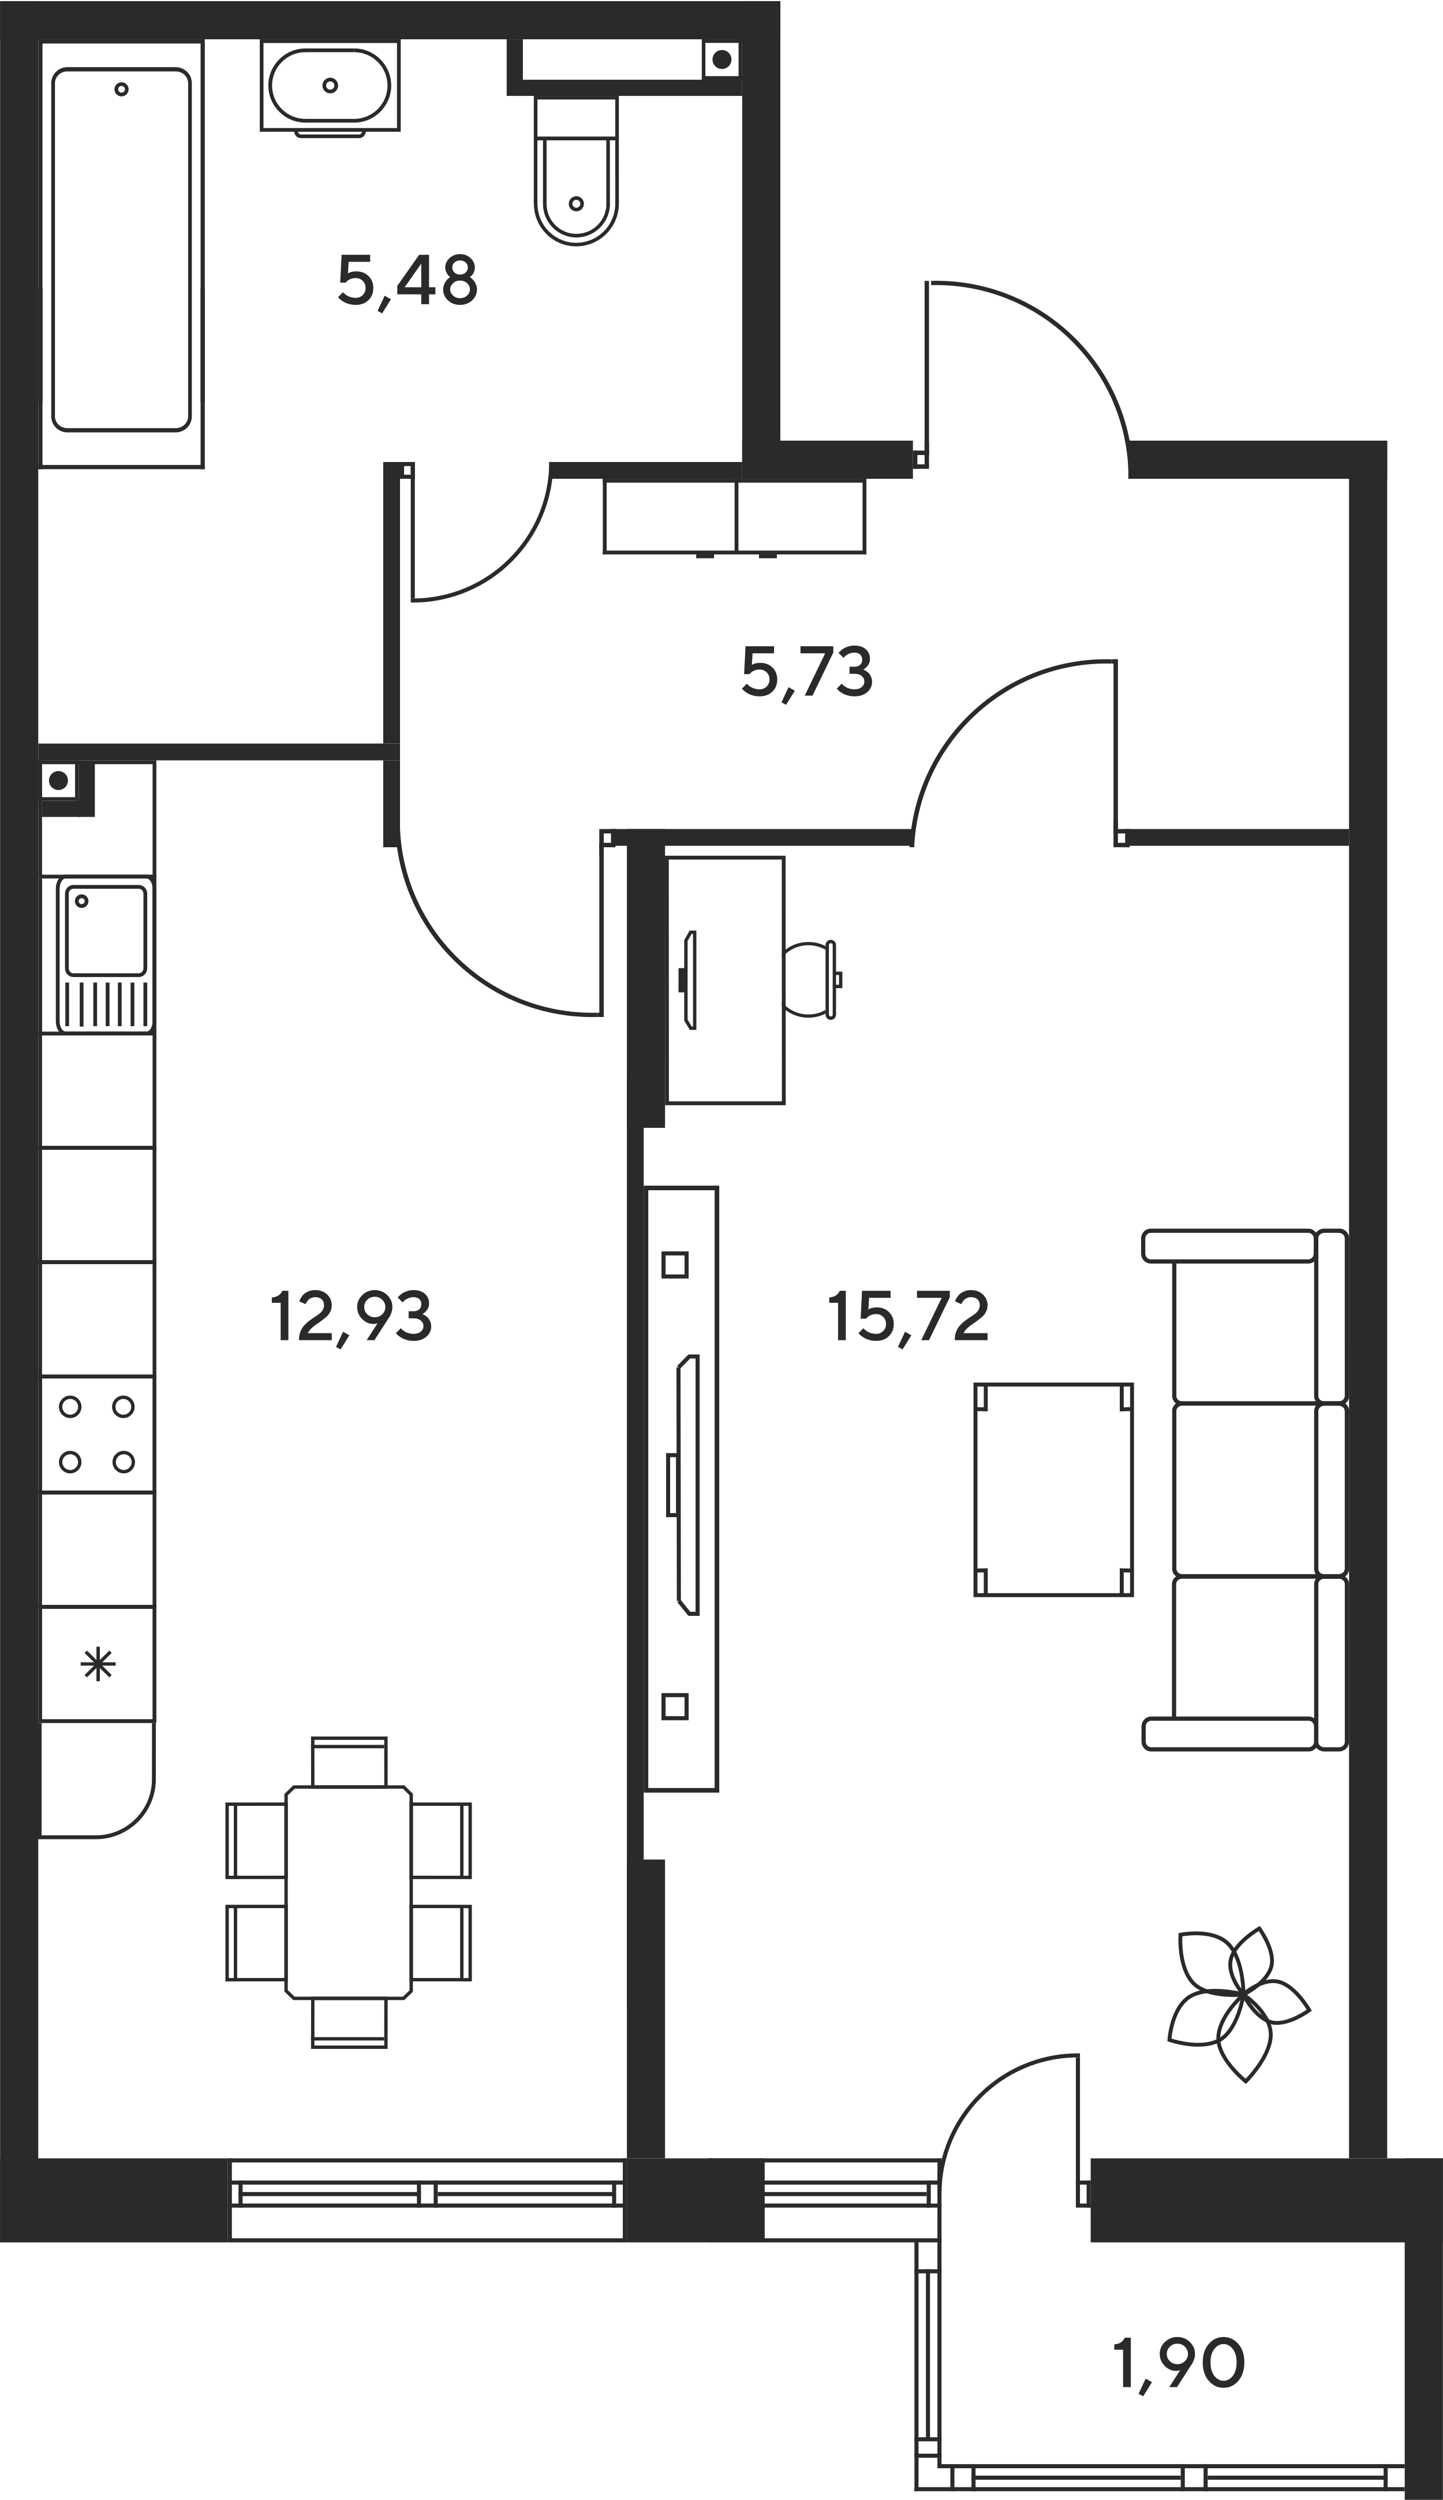
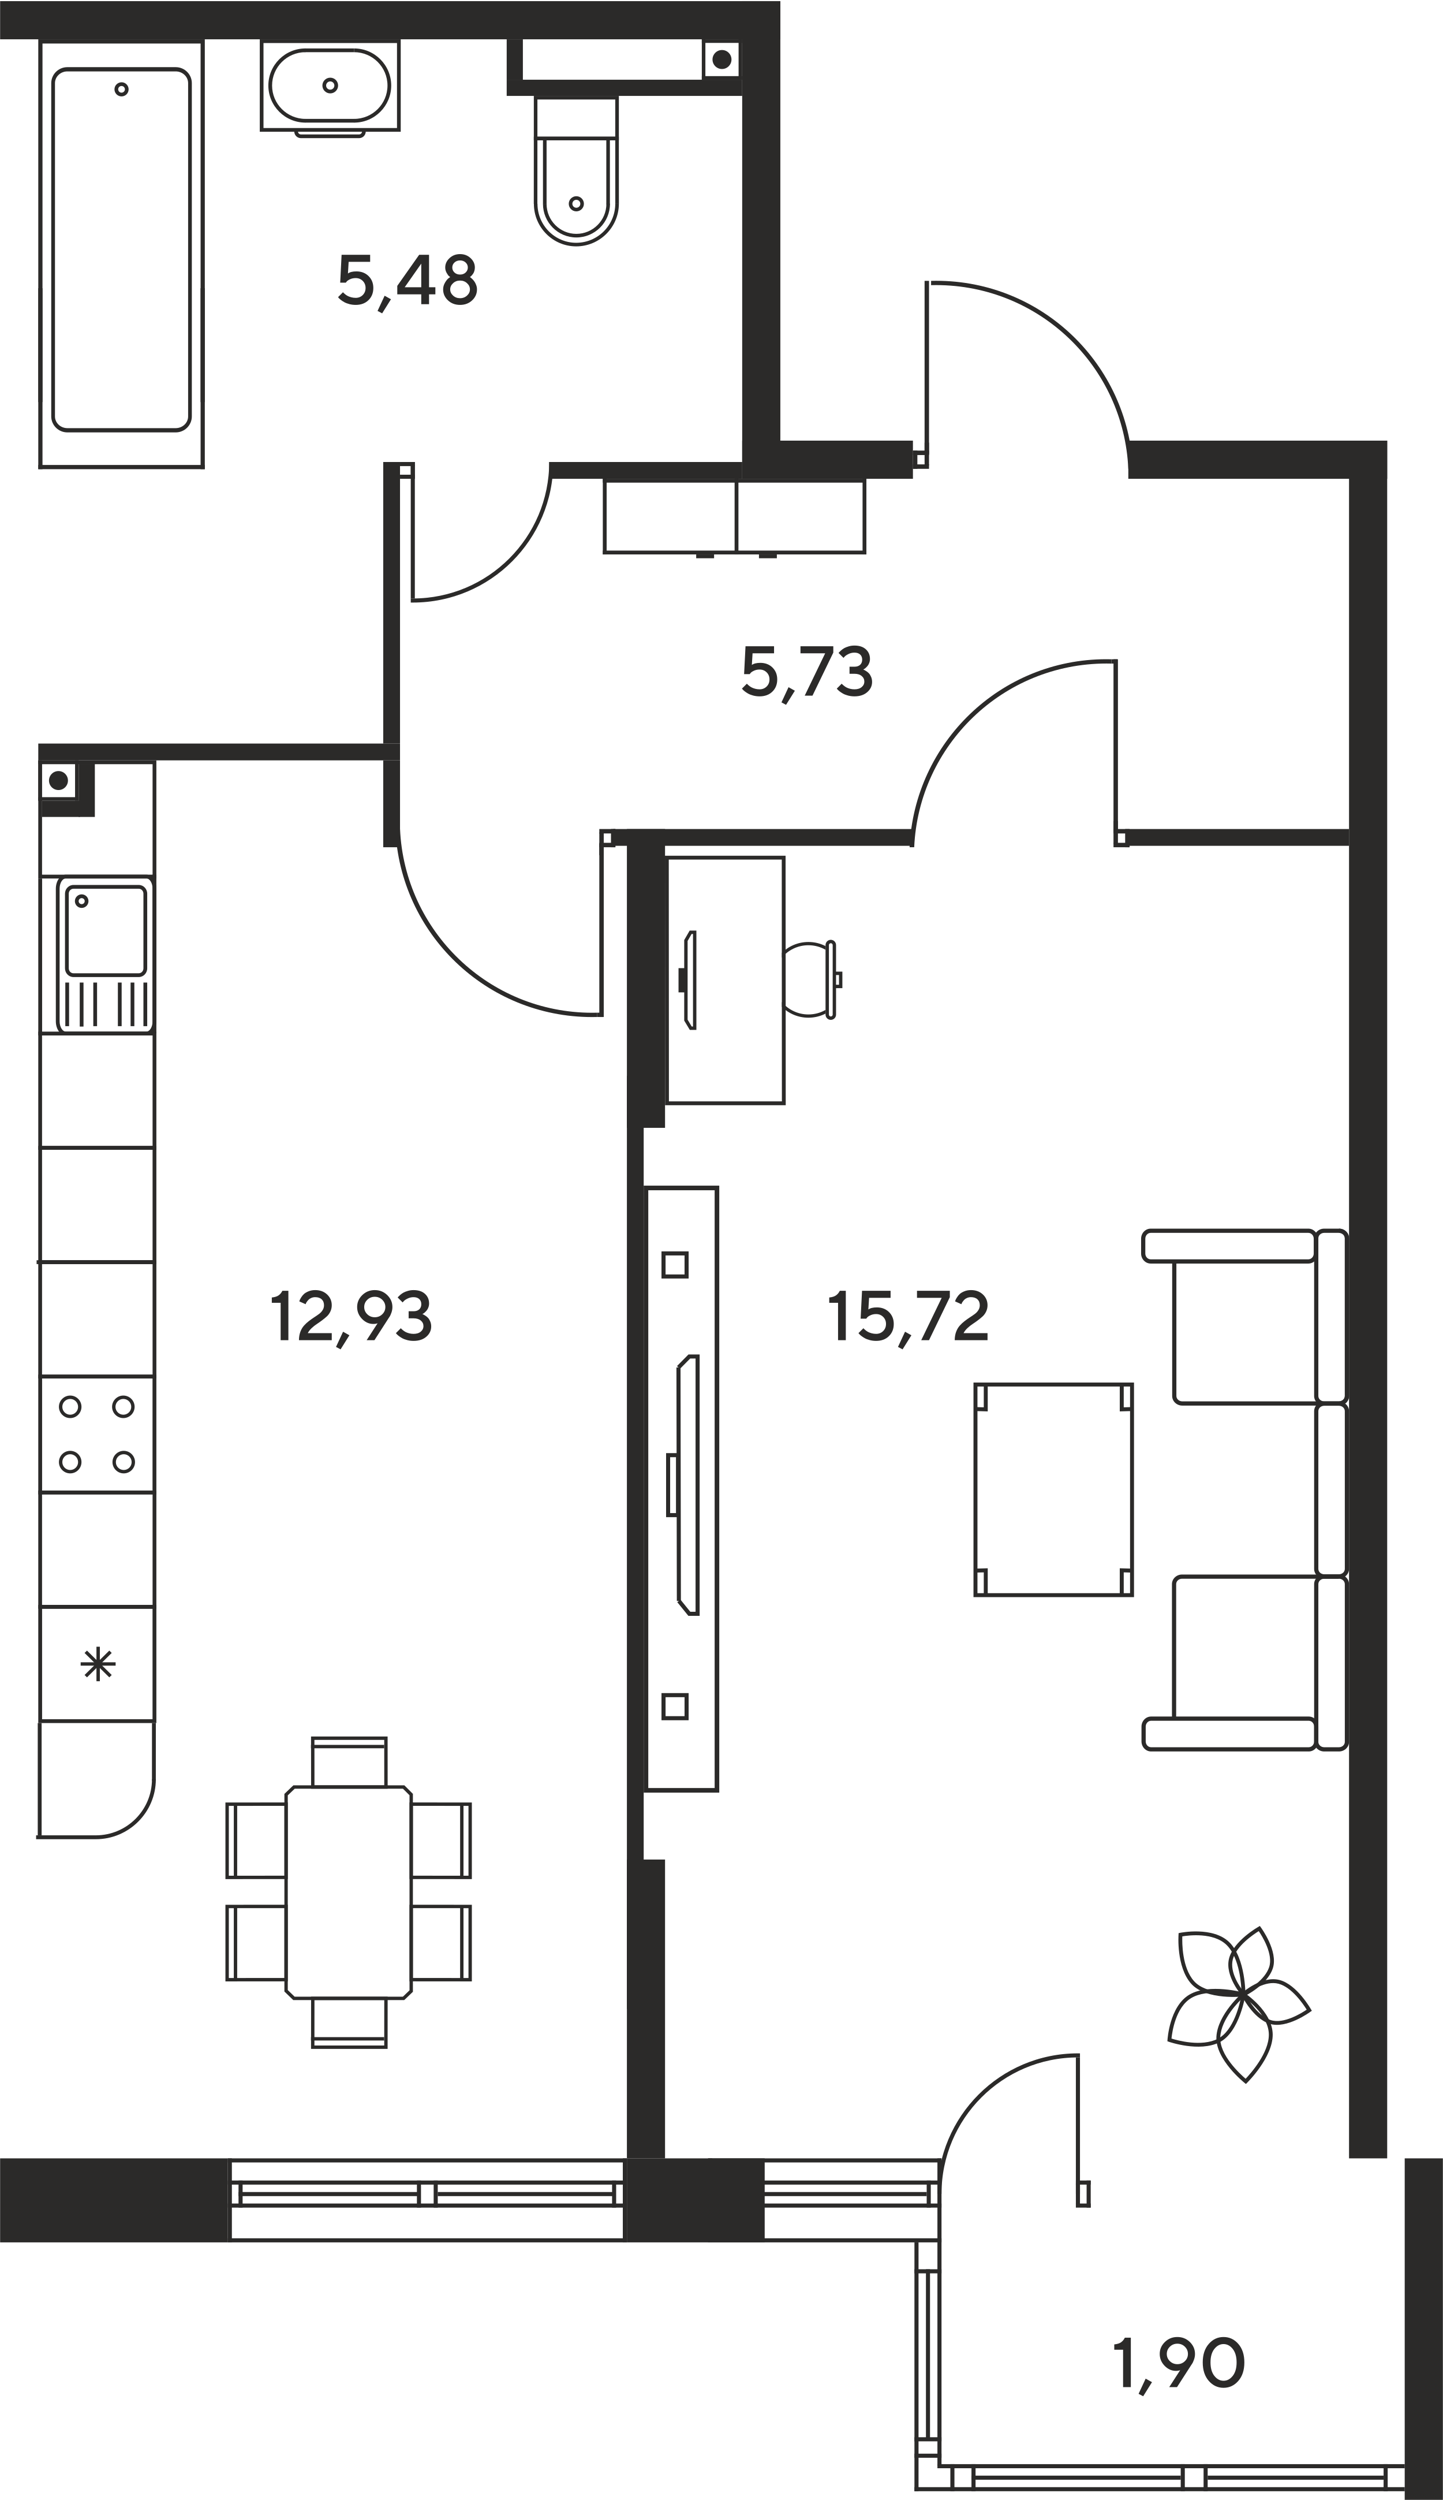
<svg xmlns="http://www.w3.org/2000/svg" xml:space="preserve" width="1080px" height="1870px" version="1.1" style="shape-rendering:geometricPrecision; text-rendering:geometricPrecision; image-rendering:optimizeQuality; fill-rule:evenodd; clip-rule:evenodd" viewBox="0 0 1080 1870.31">
  <defs>
    <style type="text/css">
   
    .fil0 {fill:#2B2A29}
    .fil3 {fill:#2B2A29}
    .fil2 {fill:#2B2A29;fill-rule:nonzero}
    .fil1 {fill:#2B2A29;fill-rule:nonzero}
   
  </style>
  </defs>
  <g id="Слой_x0020_1">
-     <polygon class="fil0" points="1080,1677.69 1080,1614.83 816.37,1614.83 816.37,1677.69 " />
    <polygon class="fil0" points="469.19,1677.69 469.19,1614.83 572.33,1614.83 572.33,1677.69 " />
    <polygon class="fil0" points="170.43,1677.69 170.43,1614.83 0,1614.83 0,1677.69 " />
    <polygon class="fil0" points="469.19,1677.69 469.19,1674.63 170.43,1674.63 170.43,1677.69 " />
    <polygon class="fil0" points="469.19,1617.89 469.19,1614.83 170.43,1614.83 170.43,1617.89 " />
    <polygon class="fil0" points="469.19,1651.68 469.19,1648.62 170.43,1648.62 170.43,1651.68 " />
    <polygon class="fil0" points="469.19,1634.47 469.19,1631.41 170.43,1631.41 170.43,1634.47 " />
    <polygon class="fil0" points="178.46,1651.68 181.52,1651.68 181.52,1631.41 178.46,1631.41 " />
    <polygon class="fil0" points="466.12,1677.69 469.18,1677.69 469.18,1614.83 466.12,1614.83 " />
    <polygon class="fil0" points="458.09,1651.68 461.14,1651.68 461.14,1631.41 458.09,1631.41 " />
    <polygon class="fil0" points="170.43,1677.69 173.49,1677.69 173.49,1614.83 170.43,1614.83 " />
    <polygon class="fil0" points="313.53,1643.08 313.53,1640.02 178.46,1640.02 178.46,1643.08 " />
    <polygon class="fil0" points="324.54,1651.68 327.6,1651.68 327.6,1631.41 324.54,1631.41 " />
    <polygon class="fil0" points="312,1651.68 315.05,1651.68 315.05,1631.41 312,1631.41 " />
    <polygon class="fil0" points="459.62,1643.08 459.62,1640.02 327.59,1640.02 327.59,1643.08 " />
    <polygon class="fil0" points="704.69,1677.69 704.69,1674.63 529.97,1674.63 529.97,1677.69 " />
    <polygon class="fil0" points="704.69,1617.89 704.69,1614.83 529.97,1614.83 529.97,1617.89 " />
    <polygon class="fil0" points="704.69,1651.68 704.69,1648.62 529.97,1648.62 529.97,1651.68 " />
    <polygon class="fil0" points="704.69,1634.47 704.69,1631.41 529.97,1631.41 529.97,1634.47 " />
    <polygon class="fil0" points="538.01,1651.68 541.07,1651.68 541.07,1631.41 538.01,1631.41 " />
    <polygon class="fil0" points="701.63,1677.69 704.69,1677.69 704.69,1614.83 701.63,1614.83 " />
    <polygon class="fil0" points="693.6,1651.68 696.66,1651.68 696.66,1631.41 693.6,1631.41 " />
    <polygon class="fil0" points="529.97,1677.69 533.03,1677.69 533.03,1614.83 529.97,1614.83 " />
    <polygon class="fil0" points="693.6,1643.08 693.6,1640.02 538.01,1640.02 538.01,1643.08 " />
    <polygon class="fil0" points="805.27,1651.68 805.27,1648.62 816.37,1648.62 816.37,1651.68 " />
    <polygon class="fil0" points="805.27,1634.47 805.27,1631.41 816.37,1631.41 816.37,1634.47 " />
    <polygon class="fil0" points="816.37,1651.68 813.31,1651.68 813.31,1631.41 816.37,1631.41 " />
    <polygon class="fil0" points="808.34,1649.23 805.27,1649.23 805.27,1633.62 808.34,1633.62 " />
    <polygon class="fil0" points="805.27,1539.33 808.34,1539.33 808.34,1641.43 805.27,1641.43 " />
    <path class="fil0" d="M808.34 1536.28l-1.53 -0.01c-58.08,0 -105.17,47.08 -105.17,105.16l3.05 0c0,-56.4 45.72,-102.12 102.12,-102.12l1.53 0.02 0 -3.05z" />
    <polygon class="fil0" points="1051.43,1871.15 1080,1871.15 1080,1614.83 1051.43,1614.83 " />
    <polygon class="fil0" points="584.05,358.23 555.49,358.23 555.49,0.85 584.05,0.85 " />
    <polygon class="fil0" points="555.49,358.23 555.49,329.67 683.3,329.67 683.3,358.23 " />
    <polygon class="fil0" points="844.53,358.23 844.53,329.67 1038.31,329.67 1038.31,358.23 " />
-     <polygon class="fil0" points="0,1677.69 28.56,1677.69 28.56,0.85 0,0.85 " />
    <polygon class="fil0" points="584.05,29.41 584.05,0.85 0,0.85 0,29.41 " />
    <polygon class="fil0" points="1009.75,1614.83 1038.31,1614.83 1038.31,329.67 1009.75,329.67 " />
    <polygon class="fil0" points="469.19,1614.83 497.74,1614.83 497.74,1391.26 469.19,1391.26 " />
    <polygon class="fil0" points="469.19,843.82 497.74,843.82 497.74,620.26 469.19,620.26 " />
    <polygon class="fil0" points="555.49,358.23 555.49,345.66 411.01,345.66 411.01,358.23 " />
    <polygon class="fil0" points="299.35,633.89 286.79,633.89 286.79,568.88 299.35,568.88 " />
    <polygon class="fil0" points="299.35,345.66 286.79,345.66 286.79,556.31 299.35,556.31 " />
    <polygon class="fil0" points="28.56,568.88 28.56,556.31 299.35,556.31 299.35,568.88 " />
    <polygon class="fil0" points="701.63,1843.61 701.63,1846.67 1051.44,1846.67 1051.44,1843.61 " />
    <polygon class="fil0" points="684.43,1860.82 684.43,1863.87 1051.44,1863.87 1051.44,1860.82 " />
    <polygon class="fil0" points="727.12,1852.21 727.12,1855.27 883.75,1855.27 883.75,1852.21 " />
    <polygon class="fil0" points="886.82,1843.61 883.76,1843.61 883.76,1863.87 886.82,1863.87 " />
    <polygon class="fil0" points="903.93,1843.61 900.87,1843.61 900.87,1863.87 903.93,1863.87 " />
    <polygon class="fil0" points="903.93,1852.21 903.93,1855.27 1035.62,1855.27 1035.62,1852.21 " />
    <polygon class="fil0" points="730.18,1843.61 727.12,1843.61 727.12,1863.87 730.18,1863.87 " />
    <polygon class="fil0" points="714.37,1843.61 711.31,1843.61 711.31,1863.87 714.37,1863.87 " />
    <polygon class="fil0" points="704.69,1838.84 704.69,1835.78 684.43,1835.78 684.43,1838.84 " />
    <polygon class="fil0" points="684.43,1863.87 687.49,1863.87 687.49,1677.69 684.43,1677.69 " />
    <polygon class="fil0" points="701.63,1844.94 704.69,1844.94 704.69,1677.69 701.63,1677.69 " />
    <polygon class="fil0" points="693.04,1825.74 696.09,1825.74 696.09,1697.8 693.04,1697.8 " />
    <polygon class="fil0" points="704.69,1826.54 704.69,1823.48 684.43,1823.48 684.43,1826.54 " />
    <polygon class="fil0" points="704.69,1700.86 704.69,1697.8 684.43,1697.8 684.43,1700.86 " />
    <polygon class="fil0" points="1038.68,1843.61 1035.62,1843.61 1035.62,1863.87 1038.68,1863.87 " />
    <polygon class="fil0" points="695.34,350.76 695.34,347.44 683.3,347.44 683.3,350.76 " />
    <polygon class="fil0" points="695.34,340.45 695.34,337.13 683.3,337.13 683.3,340.45 " />
    <polygon class="fil0" points="683.3,350.76 686.62,350.76 686.62,337.13 683.3,337.13 " />
    <polygon class="fil0" points="692.02,348.11 695.34,348.11 695.34,331.18 692.02,331.18 " />
    <polygon class="fil0" points="695.34,210.13 692.02,210.13 692.02,339.64 695.34,339.64 " />
    <path class="fil0" d="M700.72 210.08c79.16,0 143.74,62.39 147.27,140.68l-3.47 0c-3.44,-76.5 -66.54,-137.46 -143.89,-137.46 -1.25,0 -2.5,0.02 -3.74,0.05l0 -3.22c1.26,-0.04 2.55,-0.05 3.83,-0.05z" />
    <polygon class="fil0" points="310.45,345.66 310.45,348.73 299.35,348.73 299.35,345.66 " />
    <polygon class="fil0" points="310.45,355.17 310.45,358.23 299.35,358.23 299.35,355.17 " />
-     <polygon class="fil0" points="299.35,345.66 302.41,345.66 302.41,358.23 299.35,358.23 " />
    <polygon class="fil0" points="307.39,348.11 310.45,348.11 310.45,358.23 307.39,358.23 " />
    <polygon class="fil0" points="310.44,447.75 307.39,447.75 307.39,345.66 310.44,345.66 " />
    <path class="fil0" d="M307.39 450.81l1.53 0.01c58.08,0 105.16,-47.08 105.16,-105.16l-3.05 0c0,56.4 -45.72,102.11 -102.11,102.11l-1.53 -0.02 0 3.06z" />
    <path class="fil0" d="M131.44 53.42c5.12,0 9.29,3.94 9.29,8.78l0 249.35c0,4.84 -4.17,8.78 -9.29,8.78l-81.1 0c-5.12,0 -9.28,-3.94 -9.28,-8.78l0 -249.35c0,-4.84 4.16,-8.78 9.28,-8.78l81.1 0zm-81.1 270.09l81.1 0c6.66,0 12.07,-5.37 12.07,-11.96l0 -249.35c0,-6.59 -5.41,-11.96 -12.07,-11.96l-81.1 0c-6.65,0 -12.07,5.37 -12.07,11.96l0 249.35c0,6.59 5.42,11.96 12.07,11.96z" />
    <path class="fil0" d="M90.89 64.32c0.22,0 0.43,0.03 0.63,0.08 0.64,0.17 1.2,0.58 1.53,1.15 0.34,0.58 0.44,1.26 0.27,1.91 -0.34,1.31 -1.75,2.14 -3.06,1.8 -0.65,-0.17 -1.19,-0.58 -1.53,-1.16 -0.34,-0.58 -0.43,-1.25 -0.27,-1.9 0.29,-1.11 1.29,-1.88 2.43,-1.88zm0 7.8c0,0 0,0 0,0 2.42,0 4.52,-1.63 5.12,-3.97 0.36,-1.37 0.16,-2.79 -0.56,-4 -0.73,-1.22 -1.87,-2.09 -3.23,-2.44 -2.82,-0.71 -5.74,1.04 -6.45,3.8 -0.35,1.37 -0.16,2.8 0.57,4.01 0.71,1.21 1.86,2.08 3.23,2.43 0.43,0.11 0.88,0.17 1.32,0.17z" />
    <polygon class="fil0" points="31.72,297.67 31.72,291.02 31.72,32.57 150.07,32.57 150.07,291.02 150.07,297.67 150.07,300.83 153.22,300.83 153.22,29.41 28.56,29.41 28.56,300.83 31.72,300.83 " />
    <polygon class="fil0" points="28.56,215.65 31.72,215.65 31.72,351.03 28.56,351.03 " />
    <polygon class="fil0" points="150.07,215.65 153.22,215.65 153.22,351.03 150.07,351.03 " />
    <polygon class="fil0" points="28.56,351.03 28.56,347.88 153.22,347.88 153.22,351.03 " />
    <path class="fil0" d="M247.12 60.91c-1.7,0 -3.09,1.38 -3.09,3.08 0,1.71 1.39,3.09 3.09,3.09 1.7,0 3.09,-1.38 3.09,-3.09 0,-1.7 -1.39,-3.08 -3.09,-3.08zm0 8.96c-3.24,0 -5.87,-2.63 -5.87,-5.88 0,-3.24 2.63,-5.87 5.87,-5.87 3.24,0 5.88,2.63 5.88,5.87 0,3.24 -2.64,5.88 -5.88,5.88z" />
    <path class="fil0" d="M197.15 95.79l99.94 0 0 -63.59 -99.94 0 0 63.59zm102.73 2.79l-105.51 0 0 -69.17 105.51 0 0 69.17z" />
    <path class="fil0" d="M268.7 103.36l-43.52 0c-2.75,0 -4.99,-2.23 -4.99,-4.98l2.79 -0.01c0,1.22 0.98,2.21 2.2,2.21l43.52 0c1.22,0 2.21,-0.99 2.21,-2.2l2.79 -0.01c0,2.76 -2.24,4.99 -5,4.99z" />
    <path class="fil0" d="M228.54 91.74c-15.3,0 -27.75,-12.45 -27.75,-27.75 0,-15.29 12.45,-27.74 27.75,-27.74l0 2.79c-13.76,0 -24.96,11.19 -24.96,24.95 0,13.77 11.2,24.96 24.96,24.96l0 2.79z" />
    <path class="fil0" d="M265.03 91.74l0 -2.79c13.75,0 24.94,-11.19 24.94,-24.96 0,-13.76 -11.19,-24.95 -24.94,-24.95l0 -2.79c15.29,0 27.73,12.45 27.73,27.74 0,15.3 -12.44,27.75 -27.73,27.75z" />
    <polygon class="fil0" points="265.03,39.04 227.97,39.04 227.97,36.25 265.03,36.25 " />
    <polygon class="fil0" points="265.31,91.73 228.3,91.73 228.3,88.95 265.31,88.95 " />
    <path class="fil0" d="M114.09 1031.33l0 83.9 -82.66 0 0 -83.9 82.66 0zm2.87 86.77l0 -89.63 -88.4 0 0 89.63 88.4 0z" />
    <path class="fil0" d="M46.56 1052.55c0,-3.26 2.65,-5.9 5.9,-5.9 3.25,0 5.9,2.64 5.9,5.9 0,3.26 -2.65,5.9 -5.9,5.9 -3.25,0 -5.9,-2.64 -5.9,-5.9zm14.34 0c0,-4.65 -3.79,-8.43 -8.44,-8.43 -4.65,0 -8.44,3.78 -8.44,8.43 0,4.65 3.8,8.43 8.44,8.43 4.65,0 8.44,-3.78 8.44,-8.43z" />
    <path class="fil0" d="M86.35 1052.55c0,-3.26 2.65,-5.9 5.9,-5.9 3.25,0 5.9,2.64 5.9,5.9 0,3.26 -2.65,5.9 -5.9,5.9 -3.25,0 -5.9,-2.64 -5.9,-5.9zm14.33 0c0,-4.65 -3.78,-8.43 -8.43,-8.43 -4.65,0 -8.44,3.78 -8.44,8.43 0,4.65 3.79,8.43 8.44,8.43 4.65,0 8.43,-3.78 8.43,-8.43z" />
    <path class="fil0" d="M46.56 1093.91c0,-3.25 2.65,-5.9 5.9,-5.9 3.25,0 5.9,2.65 5.9,5.9 0,3.26 -2.65,5.91 -5.9,5.91 -3.25,0 -5.9,-2.65 -5.9,-5.91zm14.34 0c0,-4.65 -3.79,-8.43 -8.44,-8.43 -4.65,0 -8.44,3.78 -8.44,8.43 0,4.65 3.8,8.44 8.44,8.44 4.65,0 8.44,-3.79 8.44,-8.44z" />
    <path class="fil0" d="M86.64 1093.92c0,-3.26 2.65,-5.91 5.91,-5.91 3.25,0 5.9,2.65 5.9,5.91 0,3.25 -2.65,5.9 -5.9,5.9 -3.26,0 -5.91,-2.65 -5.91,-5.9zm14.34 0c0,-4.65 -3.79,-8.44 -8.43,-8.44 -4.66,0 -8.44,3.79 -8.44,8.44 0,4.65 3.78,8.43 8.44,8.43 4.64,0 8.44,-3.78 8.43,-8.43z" />
    <path class="fil0" d="M107.28 724.45c0,2.06 -1.56,3.73 -3.46,3.73l-48.97 0c-1.91,0 -3.47,-1.67 -3.47,-3.73l0 -55.79c0,-2.05 1.55,-3.72 3.47,-3.72l48.97 0c1.91,0 3.46,1.67 3.46,3.72l0 55.79zm-58.72 -55.79l0 55.79c0,3.61 2.82,6.55 6.29,6.55l48.97 0c3.47,0 6.29,-2.94 6.29,-6.55l0 -55.79c0,-3.61 -2.82,-6.55 -6.29,-6.55l-48.97 0c-3.47,0 -6.29,2.94 -6.29,6.55z" />
    <path class="fil0" d="M63.31 674.21c0,1.24 -1.01,2.26 -2.26,2.26 -1.24,0 -2.26,-1.02 -2.26,-2.26 0,-1.25 1.02,-2.26 2.26,-2.26 1.25,0 2.26,1.01 2.26,2.26zm-7.34 0c0,2.8 2.28,5.08 5.08,5.08 2.8,0 5.09,-2.28 5.09,-5.08 0,-2.8 -2.29,-5.08 -5.09,-5.08 -2.8,0 -5.08,2.28 -5.08,5.08z" />
    <path class="fil0" d="M114.13 764.09c0,4.18 -2.1,7.71 -4.6,7.71l-60.39 0c-2.5,0 -4.61,-3.53 -4.61,-7.71l0 -99.15c0,-4.19 2.11,-7.71 4.6,-7.71l60.4 0c2.5,0 4.6,3.53 4.6,7.71l0 99.15zm-72.42 -99.15l0 99.15c0,5.81 3.33,10.53 7.42,10.53l60.4 0c4.1,0 7.43,-4.72 7.43,-10.53l0 -99.15c0,-5.81 -3.33,-10.53 -7.43,-10.53l-60.39 0c-4.1,0 -7.43,4.72 -7.43,10.53z" />
    <polygon class="fil0" points="107.28,735.13 107.28,767.75 110.11,767.75 110.11,735.13 " />
    <polygon class="fil0" points="48.8,735.13 48.8,767.75 51.62,767.75 51.62,735.13 " />
-     <polygon class="fil0" points="79.04,735.13 79.04,767.75 81.88,767.75 81.88,735.13 " />
    <polygon class="fil0" points="97.67,735.13 97.67,767.75 100.48,767.75 100.48,735.13 " />
    <polygon class="fil0" points="88.15,735.13 88.15,767.75 90.97,767.75 90.97,735.13 " />
    <polygon class="fil0" points="69.75,735.13 69.75,767.75 72.57,767.75 72.57,735.13 " />
    <polygon class="fil0" points="59.6,735.13 59.6,768.05 62.42,768.05 62.42,735.13 " />
    <polygon class="fil0" points="116.96,773.14 114.09,773.14 114.09,654.41 116.96,654.41 " />
    <polygon class="fil0" points="31.44,774.62 28.56,774.62 28.56,657.27 31.44,657.27 " />
    <polygon class="fil0" points="27.32,945.76 27.32,942.89 115.71,942.89 115.71,945.76 " />
    <polygon class="fil0" points="60.29,1246.2 60.29,1243.69 86.46,1243.69 86.46,1246.2 " />
    <polygon class="fil0" points="72.11,1257.85 72.11,1232.04 74.66,1232.04 74.66,1257.85 " />
    <polygon class="fil0" points="63.22,1236.71 65.02,1234.93 83.53,1253.19 81.73,1254.96 " />
    <polygon class="fil0" points="63.22,1253.19 81.73,1234.93 83.53,1236.71 65.02,1254.96 " />
    <path class="fil0" d="M31.42 1203.6l0 82.69 82.68 0 0 -82.69 -82.68 0zm-2.86 85.54l0 -88.39 88.4 0 0 88.39 -88.4 0z" />
    <path class="fil0" d="M31.39 1118.09l82.74 0 0 82.66 -82.74 0 0 -82.66zm85.57 -2.86l-88.4 0 0 88.39 88.4 0 0 -88.39z" />
    <path class="fil0" d="M31.39 945.81l82.74 0 0 82.65 -82.74 0 0 -82.65zm85.57 -2.87l-88.4 0 0 88.39 88.4 0 0 -88.39z" />
    <path class="fil0" d="M235.28 1301.74l52.25 0 0.03 34 -52.25 0 -0.03 -34zm54.78 -2.53l-57.32 0 0.05 39.06 57.3 0 -0.03 -39.06z" />
    <path class="fil0" d="M235.28 1530.4l52.25 0 0.03 -33.99 -52.25 0 -0.03 33.99zm54.78 2.53l-57.32 0 0.05 -39.05 57.3 0 -0.03 39.05z" />
    <polygon class="fil0" points="287.48,1305.48 232.7,1305.48 232.7,1308.01 287.48,1308.01 " />
    <polygon class="fil0" points="287.48,1526.66 232.7,1526.66 232.7,1524.13 287.48,1524.13 " />
    <path class="fil0" d="M220.53 1338.27l81.02 0 4.91 4.9 0 145.95 -4.96 4.76 -81.04 0 -5.13 -4.95 0 -145.68 5.2 -4.98zm82.07 -2.53l-83.09 0 -6.71 6.43 0 147.84 6.64 6.4 83.08 0 6.48 -6.21 0 -148.07 -6.4 -6.39z" />
    <path class="fil0" d="M171.2 1351.12l41.6 -0.04 0 52.26 -41.6 0.04 0 -52.26zm44.13 -2.57l-46.67 0.04 0 57.31 46.67 -0.04 0 -57.31z" />
    <polygon class="fil0" points="177.46,1349.82 174.93,1349.82 174.93,1404.6 177.46,1404.6 " />
    <path class="fil0" d="M171.2 1427.64l41.6 -0.03 0 52.25 -41.6 0.04 0 -52.26zm44.13 -2.56l-46.67 0.03 0 57.32 46.67 -0.04 0 -57.31z" />
    <polygon class="fil0" points="177.46,1426.34 174.93,1426.34 174.93,1481.12 177.46,1481.12 " />
    <path class="fil0" d="M350.6 1351.12l-41.6 -0.04 0 52.26 41.6 0.04 0 -52.26zm-44.14 -2.57l46.66 0.04 0 57.31 -46.66 -0.04 0 -57.31z" />
    <polygon class="fil0" points="344.34,1349.82 346.86,1349.82 346.86,1404.6 344.34,1404.6 " />
    <path class="fil0" d="M350.6 1427.64l-41.6 -0.03 0 52.25 41.6 0.04 0 -52.26zm-44.14 -2.56l46.66 0.03 0 57.32 -46.66 -0.04 0 -57.31z" />
    <polygon class="fil0" points="344.34,1426.34 346.86,1426.34 346.86,1481.12 344.34,1481.12 " />
    <g id="_2837387942576">
      <path class="fil0" d="M498.13 1283.99l0 -14.21 14.21 0 0 14.21 -14.21 0zm-3.05 -17.26l0 20.31 20.31 0 0 -20.31 -20.31 0z" />
      <path class="fil0" d="M498.13 953.51l0 -14.22 14.21 0 0 14.22 -14.21 0zm-3.05 -17.26l0 20.3 20.31 0 0 -20.3 -20.31 0z" />
      <polygon class="fil0" points="506.72,1022.02 508.88,1024.16 516.55,1016.41 520.58,1016.41 520.58,1205.88 516.64,1205.88 509.28,1196.8 506.91,1198.71 515.19,1208.93 523.63,1208.93 523.63,1013.37 515.28,1013.37 " />
      <polygon class="fil0" points="506.27,1023.08 506.57,1197.75 509.61,1197.75 509.32,1023.08 " />
      <path class="fil0" d="M501.56 1132.06l0 -41.83 4.37 0 0 41.83 -4.37 0zm-3.04 -44.87l0 47.92 10.45 0 0 -47.92 -10.45 0z" />
      <path class="fil0" d="M485.19 1337.76l0 -447.24 49.68 0 0 447.24 -49.68 0zm-3.44 -450.69l0 454.14 56.58 0 0 -454.14 -56.58 0z" />
    </g>
    <path class="fil0" d="M1002.04 1178.02l-117.32 0c-4.15,0 -7.53,3.22 -7.53,7.18l0 100.39 3.16 0 0 -100.39c0,-2.22 1.96,-4.03 4.37,-4.03l117.32 0 0 -3.15z" />
-     <path class="fil0" d="M884.89 1177.7c-2.4,0 -4.38,-1.81 -4.38,-4.03l0 -118.02c0,-2.22 1.98,-4.03 4.38,-4.03l117.33 0.01c2.42,0 4.37,1.8 4.37,4.02l0.01 118.02c0,2.23 -1.96,4.03 -4.38,4.03l-117.33 0zm117.33 -129.24l-117.33 0c-4.15,0 -7.53,3.22 -7.53,7.19l0 118.02c0,3.96 3.38,7.19 7.53,7.19l117.33 0c4.15,0 7.53,-3.23 7.53,-7.19l0 -118.02c0,-3.96 -3.38,-7.19 -7.53,-7.19z" />
    <path class="fil0" d="M991.15 1177.83c-2.41,0 -4.37,-1.81 -4.37,-4.03l0 -118.01c0,-2.22 1.96,-4.03 4.37,-4.03l11.07 0c2.42,0 4.37,1.81 4.37,4.03l0.01 118.02c0,2.22 -1.96,4.02 -4.38,4.02l-11.07 0zm11.07 -129.22l-11.07 0c-4.15,0 -7.53,3.22 -7.53,7.18l0 118.02c0,3.96 3.38,7.18 7.53,7.18l11.07 0c4.15,0 7.53,-3.22 7.53,-7.19l0 -118.01c0,-3.96 -3.38,-7.19 -7.53,-7.18z" />
    <path class="fil0" d="M991.15 1307.24c-2.41,0 -4.37,-1.8 -4.37,-4.02l0 -118.02c0,-2.22 1.96,-4.03 4.37,-4.03l11.07 0c2.42,0 4.37,1.81 4.37,4.03l0.01 118.02c0,2.22 -1.96,4.02 -4.38,4.02l-11.07 0zm11.07 -129.22l-11.07 0c-4.15,0 -7.53,3.22 -7.53,7.18l0 118.02c0,3.96 3.38,7.18 7.53,7.18l11.07 0c4.15,0 7.53,-3.22 7.53,-7.18l0 -118.02c0,-3.96 -3.38,-7.18 -7.53,-7.18z" />
    <path class="fil0" d="M861.57 1307.24c-2.22,0 -4.02,-1.96 -4.02,-4.37l0 -11.06c0,-2.41 1.8,-4.38 4.02,-4.38l118.02 0c2.22,0 4.03,1.97 4.03,4.38l0 11.06c0,2.41 -1.81,4.37 -4.03,4.37l-118.02 0zm118.02 -22.97l-118.02 0c-3.96,0 -7.18,3.38 -7.18,7.54l0 11.06c0,4.15 3.22,7.53 7.18,7.53l118.02 0c3.97,0 7.19,-3.38 7.19,-7.53l0 -11.06c0,-4.16 -3.22,-7.54 -7.19,-7.54z" />
    <path class="fil0" d="M1002.22 919.24l0 3.16c2.42,0 4.37,1.8 4.37,4.02l0.01 118.02c0,2.22 -1.96,4.02 -4.38,4.02l-117.33 0c-2.4,0 -4.38,-1.8 -4.38,-4.02l0 -100.39 -3.15 0 0 100.39c0,3.96 3.38,7.18 7.53,7.18l117.33 0.01c4.15,0 7.53,-3.23 7.53,-7.19l0 -118.02c0,-3.96 -3.38,-7.19 -7.53,-7.18z" />
    <path class="fil0" d="M991.15 1048.46c-2.41,0 -4.37,-1.8 -4.37,-4.02l0 -118.02c0,-2.22 1.96,-4.02 4.37,-4.02l11.07 0c2.42,0 4.37,1.8 4.37,4.02l0.01 118.02c0,2.22 -1.96,4.02 -4.38,4.02l-11.07 0zm11.07 -129.22l-11.07 0c-4.15,0 -7.53,3.22 -7.53,7.18l0 118.02c0,3.96 3.38,7.18 7.53,7.18l11.07 0.01c4.15,0 7.53,-3.23 7.53,-7.19l0 -118.02c0,-3.96 -3.38,-7.19 -7.53,-7.18z" />
    <path class="fil0" d="M861.27 942.2c-2.22,0 -4.02,-1.96 -4.02,-4.36l0 -11.07c0,-2.41 1.8,-4.37 4.02,-4.37l118.03 0c2.21,0 4.03,1.96 4.03,4.37l0 11.07c0,2.4 -1.82,4.36 -4.03,4.36l-118.03 0zm118.03 -22.96l-118.03 0c-3.95,0 -7.17,3.37 -7.17,7.53l0 11.07c0,4.15 3.22,7.52 7.17,7.52l118.03 0c3.96,0 7.18,-3.37 7.18,-7.52l0 -11.07c0,-4.15 -3.22,-7.54 -7.18,-7.53z" />
    <path class="fil0" d="M731.6 1191.97l0 -154.62 114.23 0 0 154.62 -114.23 0zm-2.97 -157.58l0 160.54 120.16 0 0 -160.54 -120.16 0z" />
    <polygon class="fil0" points="730.07,1055.7 739.29,1055.98 739.29,1035.87 736.33,1035.87 736.33,1052.92 730.16,1052.74 " />
    <polygon class="fil0" points="838.13,1035.87 838.13,1055.98 847.35,1055.7 847.27,1052.74 841.1,1052.92 841.1,1035.87 " />
    <polygon class="fil0" points="730.07,1173.62 730.16,1176.57 736.33,1176.4 736.33,1193.44 739.29,1193.44 739.29,1173.34 " />
    <polygon class="fil0" points="838.13,1173.34 838.13,1193.44 841.1,1193.44 841.1,1176.4 847.27,1176.57 847.35,1173.62 " />
    <polygon class="fil0" points="451.16,358.23 451.16,361.1 648.46,361.1 648.46,358.23 " />
    <polygon class="fil0" points="451.16,411.94 451.16,414.81 648.46,414.81 648.46,411.94 " />
    <polygon class="fil0" points="645.6,414.81 648.46,414.81 648.46,358.23 645.6,358.23 " />
    <polygon class="fil0" points="451.16,414.81 454.02,414.81 454.02,358.23 451.16,358.23 " />
    <polygon class="fil0" points="549.81,414.81 552.68,414.81 552.68,358.23 549.81,358.23 " />
    <polygon class="fil0" points="521.05,414.81 521.05,417.67 534.45,417.67 534.45,414.81 " />
    <polygon class="fil0" points="568.04,414.81 568.04,417.67 581.44,417.67 581.44,414.81 " />
    <path class="fil0" d="M500.64 824.03l-0.11 -180.92 84.58 0 0.1 180.92 -84.57 0zm-2.97 -183.78l0.11 186.65 90.3 0 -0.11 -186.65 -90.3 0z" />
    <path class="fil0" d="M623.23 759.1c0,0.78 -0.64,1.41 -1.41,1.41 -0.78,0 -1.41,-0.63 -1.41,-1.41l0 -52c0,-0.78 0.63,-1.42 1.41,-1.42 0.77,0 1.41,0.64 1.41,1.42l0 52zm-5.35 -52l0 52c0,2.17 1.77,3.94 3.94,3.94 2.17,0 3.93,-1.77 3.93,-3.94l0 -52c0,-2.18 -1.76,-3.95 -3.93,-3.95 -2.17,0 -3.94,1.77 -3.94,3.95z" />
    <polygon class="fil0" points="624.19,726.95 624.19,729.48 627.95,729.48 627.95,736.78 624.5,736.78 624.5,739.31 630.48,739.31 630.48,726.95 " />
    <path class="fil0" d="M514.63 762.89l0 -58.9 3 -5.21 1.04 -0.01 0 69.26 -0.96 0 -3.08 -5.14zm-2.54 -59.58l0 60.28 4.19 6.97 4.92 0 0 -74.33 -5.03 0.02 -4.08 7.06z" />
    <polygon class="fil0" points="508.39,741.92 512.99,741.92 512.99,724.89 508.39,724.89 " />
    <path class="fil0" d="M508.93 741.37l0 -15.93 3.51 0 0 15.93 -3.51 0zm-1.1 -17.03l0 18.13 5.7 0 0 -18.13 -5.7 0z" />
    <path class="fil0" d="M617.88 707.84c-3.85,-1.96 -8.21,-3.07 -12.82,-3.07 -7.75,0 -14.75,3.1 -19.87,8.13l0 3.57c4.76,-5.67 11.88,-9.27 19.87,-9.27 4.66,0 9.04,1.23 12.82,3.39l0 -2.75zm-32.69 45.45c5.12,5.03 12.12,8.13 19.87,8.13 4.61,0 8.97,-1.11 12.82,-3.07l0 -2.75c-3.78,2.16 -8.16,3.39 -12.82,3.39 -7.99,0 -15.11,-3.6 -19.87,-9.26l0 3.56z" />
    <polygon class="fil0" points="481.75,804.83 469.19,804.83 469.19,1503.05 481.75,1503.05 " />
    <polygon class="fil0" points="458.91,620.26 458.91,632.82 684.26,632.82 684.26,620.26 " />
    <polygon class="fil0" points="448.54,620.26 448.54,623.57 460.57,623.57 460.57,620.26 " />
    <polygon class="fil0" points="448.54,630.57 448.54,633.89 460.57,633.89 460.57,630.57 " />
    <polygon class="fil0" points="460.57,620.26 457.26,620.26 457.26,633.89 460.57,633.89 " />
    <polygon class="fil0" points="451.85,622.91 448.54,622.91 448.54,639.84 451.85,639.84 " />
    <polygon class="fil0" points="448.54,760.89 451.85,760.89 451.85,631.38 448.54,631.38 " />
    <path class="fil0" d="M443.15 760.94c-79.16,0 -143.74,-62.39 -147.27,-140.68l3.47 0c3.44,76.5 66.55,137.46 143.89,137.46 1.25,0 2.5,-0.02 3.74,-0.05l0 3.22c-1.26,0.04 -2.55,0.05 -3.83,0.05z" />
    <polygon class="fil0" points="451.39,760.89 451.39,757.67 446.98,757.67 446.98,760.89 " />
    <polygon class="fil0" points="845.48,620.26 845.48,632.82 1009.75,632.82 1009.75,620.26 " />
    <polygon class="fil0" points="833.44,633.89 833.44,630.57 845.48,630.57 845.48,633.89 " />
    <polygon class="fil0" points="833.44,623.58 833.44,620.26 845.48,620.26 845.48,623.58 " />
    <polygon class="fil0" points="845.48,633.89 842.16,633.89 842.16,620.26 845.48,620.26 " />
    <polygon class="fil0" points="836.76,631.24 833.44,631.24 833.44,614.31 836.76,614.31 " />
    <polygon class="fil0" points="833.44,493.26 836.76,493.26 836.76,622.77 833.44,622.77 " />
    <path class="fil0" d="M828.06 493.21c-79.16,0 -143.74,62.39 -147.27,140.68l3.46 0c3.45,-76.5 66.55,-137.46 143.9,-137.46 1.25,0 2.5,0.02 3.74,0.05l0 -3.22c-1.27,-0.04 -2.55,-0.05 -3.83,-0.05z" />
    <polygon class="fil0" points="836.3,493.26 836.3,496.48 831.89,496.48 831.89,493.26 " />
    <path class="fil1" d="M211.3 965.73l4.48 0 0 36.97 -5.79 0 0 -27.98 -6.61 0 0 -3.97c2.22,-0.23 3.91,-0.76 5.07,-1.58 1.17,-0.82 2.12,-1.96 2.85,-3.44zm36.95 36.97l-24.55 0c0,-2.29 0.35,-4.37 1.03,-6.23 0.7,-1.86 1.6,-3.41 2.71,-4.65 1.1,-1.24 2.32,-2.37 3.66,-3.4 1.33,-1.03 2.66,-1.97 3.98,-2.83 1.32,-0.85 2.54,-1.69 3.65,-2.51 1.11,-0.82 2,-1.79 2.69,-2.9 0.69,-1.11 1.03,-2.31 1.03,-3.63 0,-1.87 -0.58,-3.35 -1.74,-4.43 -1.15,-1.08 -2.78,-1.62 -4.86,-1.62 -1.01,0 -1.96,0.18 -2.85,0.55 -0.88,0.37 -1.57,0.81 -2.06,1.31 -0.49,0.51 -0.92,1.03 -1.29,1.54 -0.37,0.52 -0.62,0.96 -0.76,1.34l-0.18 0.54 -4.74 -2.11c0.06,-0.24 0.17,-0.55 0.29,-0.93 0.13,-0.38 0.49,-1.04 1.08,-2.01 0.6,-0.96 1.29,-1.82 2.08,-2.55 0.79,-0.74 1.94,-1.42 3.43,-2.04 1.5,-0.62 3.16,-0.93 5,-0.93 3.63,0 6.6,1.09 8.92,3.27 2.33,2.19 3.48,4.88 3.48,8.07 0,1.69 -0.34,3.25 -1.03,4.69 -0.69,1.46 -1.56,2.66 -2.61,3.63 -1.06,0.97 -2.27,1.97 -3.64,2.99 -1.37,1.02 -2.69,1.96 -3.98,2.8 -1.29,0.84 -2.56,1.85 -3.81,3.03 -1.25,1.18 -2.21,2.42 -2.87,3.72l17.94 0 0 5.29zm8.47 -6.34l4.74 2.65 -6.6 10.55 -3.43 -1.83 5.29 -11.37zm22.68 -5.81c-3.2,0 -6.02,-1.25 -8.47,-3.77 -2.45,-2.52 -3.68,-5.49 -3.68,-8.91 0,-3.45 1.28,-6.43 3.85,-8.92 2.58,-2.49 5.69,-3.74 9.35,-3.74 3.66,0 6.78,1.25 9.35,3.75 2.57,2.51 3.85,5.47 3.85,8.91 0,1.41 -0.24,2.82 -0.73,4.23 -0.49,1.41 -0.98,2.46 -1.49,3.18l-0.69 1.05 -10.54 16.37 -5.83 0 8.2 -12.68c-0.88,0.36 -1.93,0.53 -3.17,0.53zm-4.56 -18.08c-1.53,1.5 -2.3,3.31 -2.3,5.41 0,2.11 0.77,3.91 2.3,5.41 1.53,1.49 3.39,2.24 5.61,2.24 2.22,0 4.09,-0.75 5.62,-2.24 1.54,-1.5 2.3,-3.3 2.3,-5.41 0,-2.1 -0.76,-3.91 -2.3,-5.41 -1.53,-1.5 -3.4,-2.25 -5.62,-2.25 -2.22,0 -4.08,0.75 -5.61,2.25zm41.24 10.68c0.18,0.07 0.42,0.17 0.72,0.3 0.3,0.14 0.83,0.44 1.58,0.93 0.76,0.49 1.43,1.05 2.01,1.69 0.59,0.64 1.12,1.52 1.59,2.65 0.47,1.12 0.71,2.35 0.71,3.69 0,3.03 -1.21,5.58 -3.63,7.68 -2.41,2.08 -5.61,3.13 -9.58,3.13 -1.68,0 -3.28,-0.2 -4.79,-0.61 -1.52,-0.4 -2.77,-0.89 -3.75,-1.44 -0.99,-0.56 -1.85,-1.13 -2.57,-1.69 -0.72,-0.57 -1.24,-1.04 -1.57,-1.42l-0.52 -0.65 3.69 -3.69c0.07,0.11 0.19,0.26 0.38,0.46 0.18,0.19 0.56,0.54 1.17,1.03 0.6,0.49 1.23,0.92 1.89,1.29 0.66,0.37 1.54,0.7 2.63,1.01 1.09,0.3 2.24,0.45 3.44,0.45 2.29,0 4.1,-0.56 5.42,-1.67 1.33,-1.11 1.99,-2.49 1.99,-4.15 0,-1.65 -0.66,-3.04 -1.99,-4.15 -1.32,-1.1 -3.13,-1.66 -5.42,-1.66l-3.68 0 0 -5.29 3.68 0c1.83,0 3.25,-0.47 4.27,-1.42 1.02,-0.95 1.53,-2.23 1.53,-3.85 0,-1.63 -0.51,-2.91 -1.53,-3.85 -1.02,-0.95 -2.44,-1.42 -4.27,-1.42 -1.54,0 -3,0.33 -4.38,1 -1.37,0.67 -2.34,1.31 -2.91,1.94l-0.88 1 -3.71 -3.69c0.1,-0.14 0.26,-0.33 0.48,-0.58 0.21,-0.24 0.69,-0.69 1.42,-1.35 0.74,-0.65 1.54,-1.22 2.38,-1.69 0.85,-0.47 1.95,-0.91 3.33,-1.31 1.37,-0.41 2.8,-0.61 4.27,-0.61 3.63,0 6.47,0.93 8.54,2.8 2.06,1.86 3.09,4.28 3.09,7.23 0,1.01 -0.18,1.99 -0.53,2.92 -0.35,0.95 -0.77,1.7 -1.27,2.29 -0.5,0.58 -0.98,1.08 -1.46,1.51 -0.47,0.42 -0.89,0.72 -1.25,0.89l-0.52 0.3z" />
    <path class="fil1" d="M628.57 965.73l4.48 0 0 36.97 -5.8 0 0 -27.98 -6.6 0 0 -3.97c2.22,-0.23 3.91,-0.76 5.07,-1.58 1.16,-0.82 2.11,-1.96 2.85,-3.44zm27.71 12.43c3.7,0 6.73,1.17 9.11,3.5 2.37,2.34 3.56,5.3 3.56,8.89 0,3.74 -1.22,6.78 -3.64,9.13 -2.43,2.36 -5.61,3.54 -9.57,3.54 -1.68,0 -3.28,-0.2 -4.79,-0.61 -1.52,-0.4 -2.77,-0.89 -3.75,-1.44 -1,-0.56 -1.85,-1.13 -2.57,-1.69 -0.72,-0.57 -1.23,-1.04 -1.55,-1.42l-0.54 -0.65 3.72 -3.69c0.07,0.11 0.18,0.26 0.36,0.46 0.17,0.19 0.55,0.54 1.16,1.03 0.6,0.49 1.23,0.92 1.9,1.29 0.68,0.37 1.56,0.7 2.65,1.01 1.09,0.3 2.23,0.45 3.41,0.45 2.12,0 3.88,-0.71 5.29,-2.11 1.41,-1.41 2.12,-3.18 2.12,-5.3 0,-2.11 -0.71,-3.87 -2.12,-5.28 -1.41,-1.41 -3.17,-2.12 -5.29,-2.12 -1.54,0 -2.94,0.29 -4.16,0.86 -1.23,0.56 -2.08,1.13 -2.54,1.7l-0.67 0.88 -4.22 0 1.05 -20.86 21.37 0 0 5.28 -16.09 0 -0.54 8.72c1.41,-1.06 3.53,-1.57 6.34,-1.57zm21.12 18.2l4.75 2.65 -6.6 10.55 -3.44 -1.83 5.29 -11.37zm8.94 -30.63l24.58 0 0 4.77 -15.58 32.2 -5.83 0 15.32 -31.69 -18.49 0 0 -5.28zm52.8 36.97l-24.55 0c0,-2.29 0.35,-4.37 1.03,-6.23 0.7,-1.86 1.6,-3.41 2.71,-4.65 1.1,-1.24 2.32,-2.37 3.66,-3.4 1.33,-1.03 2.66,-1.97 3.97,-2.83 1.33,-0.85 2.55,-1.69 3.66,-2.51 1.11,-0.82 2,-1.79 2.69,-2.9 0.69,-1.11 1.03,-2.31 1.03,-3.63 0,-1.87 -0.58,-3.35 -1.74,-4.43 -1.16,-1.08 -2.78,-1.62 -4.86,-1.62 -1.01,0 -1.96,0.18 -2.85,0.55 -0.88,0.37 -1.57,0.81 -2.06,1.31 -0.49,0.51 -0.92,1.03 -1.29,1.54 -0.37,0.52 -0.62,0.96 -0.76,1.34l-0.18 0.54 -4.74 -2.11c0.06,-0.24 0.17,-0.55 0.29,-0.93 0.13,-0.38 0.49,-1.04 1.08,-2.01 0.6,-0.96 1.29,-1.82 2.08,-2.55 0.79,-0.74 1.93,-1.42 3.43,-2.04 1.5,-0.62 3.16,-0.93 5,-0.93 3.63,0 6.6,1.09 8.92,3.27 2.33,2.19 3.48,4.88 3.48,8.07 0,1.69 -0.34,3.25 -1.03,4.69 -0.69,1.46 -1.56,2.66 -2.61,3.63 -1.06,0.97 -2.27,1.97 -3.64,2.99 -1.37,1.02 -2.69,1.96 -3.99,2.8 -1.28,0.84 -2.55,1.85 -3.8,3.03 -1.25,1.18 -2.21,2.42 -2.87,3.72l17.94 0 0 5.29z" />
    <path class="fil1" d="M266.7 203.05c3.7,0 6.74,1.17 9.11,3.5 2.37,2.34 3.56,5.31 3.56,8.9 0,3.73 -1.22,6.78 -3.64,9.13 -2.42,2.36 -5.61,3.54 -9.56,3.54 -1.68,0 -3.28,-0.21 -4.8,-0.61 -1.51,-0.41 -2.76,-0.89 -3.75,-1.45 -0.99,-0.56 -1.85,-1.12 -2.57,-1.68 -0.72,-0.58 -1.23,-1.04 -1.55,-1.42l-0.53 -0.65 3.71 -3.69c0.07,0.11 0.19,0.26 0.36,0.46 0.17,0.19 0.56,0.53 1.16,1.03 0.6,0.49 1.24,0.91 1.9,1.28 0.68,0.37 1.56,0.71 2.65,1.01 1.09,0.3 2.23,0.45 3.42,0.45 2.11,0 3.87,-0.7 5.29,-2.11 1.4,-1.41 2.11,-3.18 2.11,-5.29 0,-2.11 -0.71,-3.87 -2.11,-5.29 -1.42,-1.41 -3.18,-2.11 -5.29,-2.11 -1.55,0 -2.94,0.28 -4.17,0.85 -1.23,0.57 -2.07,1.14 -2.54,1.7l-0.67 0.88 -4.22 0 1.05 -20.85 21.37 0 0 5.28 -16.09 0 -0.53 8.72c1.41,-1.06 3.52,-1.58 6.33,-1.58zm21.13 18.2l4.74 2.66 -6.6 10.54 -3.43 -1.83 5.29 -11.37zm33.25 -6.33l4.74 0 0 5.28 -4.74 0 0 7.4 -5.83 0 0 -7.4 -17.95 0 0 -6.32 16.38 -23.25 7.4 0 0 24.29zm-5.83 0l0 -17.69 -12.4 17.69 12.4 0zm34.29 -3.02c-1.43,-1.33 -3.17,-1.99 -5.25,-1.99 -2.07,0 -3.82,0.66 -5.24,1.99 -1.43,1.32 -2.14,2.86 -2.14,4.61 0,1.75 0.71,3.29 2.14,4.62 1.42,1.32 3.17,1.98 5.24,1.98 2.08,0 3.82,-0.66 5.25,-1.98 1.43,-1.33 2.14,-2.87 2.14,-4.62 0,-1.75 -0.71,-3.29 -2.14,-4.61zm-1.07 -15.51c-1.09,-1.03 -2.48,-1.54 -4.18,-1.54 -1.69,0 -3.08,0.51 -4.17,1.54 -1.09,1.02 -1.64,2.27 -1.64,3.75 0,1.48 0.55,2.73 1.64,3.75 1.09,1.02 2.48,1.53 4.17,1.53 1.7,0 3.09,-0.51 4.18,-1.53 1.09,-1.02 1.64,-2.27 1.64,-3.75 0,-1.48 -0.55,-2.73 -1.64,-3.75zm-12.06 -3.27c2.15,-2.01 4.78,-3.01 7.88,-3.01 3.11,0 5.73,1 7.87,3.01 2.14,1.99 3.21,4.33 3.21,7.02 0,0.87 -0.12,1.72 -0.36,2.55 -0.25,0.83 -0.55,1.51 -0.91,2.03 -0.37,0.54 -0.74,1.01 -1.11,1.41 -0.37,0.41 -0.69,0.7 -0.95,0.86l-0.36 0.29c0.14,0.1 0.33,0.24 0.58,0.41 0.25,0.18 0.67,0.56 1.28,1.16 0.6,0.6 1.13,1.24 1.58,1.91 0.46,0.67 0.88,1.52 1.26,2.55 0.39,1.03 0.58,2.1 0.58,3.2 0,3.19 -1.2,5.93 -3.61,8.2 -2.42,2.27 -5.44,3.41 -9.07,3.41 -3.62,0 -6.64,-1.14 -9.04,-3.41 -2.42,-2.27 -3.62,-5.01 -3.62,-8.2 0,-1.72 0.44,-3.35 1.32,-4.89 0.87,-1.54 1.75,-2.65 2.63,-3.36l1.34 -0.98c-0.28,-0.17 -0.62,-0.44 -1.03,-0.8 -0.42,-0.36 -0.97,-1.16 -1.66,-2.38 -0.68,-1.23 -1.03,-2.55 -1.03,-3.96 0,-2.69 1.08,-5.03 3.22,-7.02z" />
    <path class="fil1" d="M569.06 495.93c3.69,0 6.73,1.17 9.11,3.5 2.36,2.35 3.55,5.31 3.55,8.9 0,3.73 -1.21,6.78 -3.63,9.13 -2.43,2.36 -5.62,3.54 -9.57,3.54 -1.68,0 -3.28,-0.21 -4.8,-0.61 -1.51,-0.41 -2.76,-0.89 -3.75,-1.44 -0.99,-0.57 -1.84,-1.13 -2.57,-1.69 -0.72,-0.58 -1.23,-1.04 -1.54,-1.42l-0.54 -0.65 3.71 -3.69c0.07,0.11 0.19,0.26 0.36,0.46 0.17,0.19 0.56,0.54 1.16,1.03 0.6,0.49 1.24,0.91 1.91,1.28 0.67,0.37 1.55,0.71 2.65,1.02 1.09,0.29 2.22,0.44 3.41,0.44 2.11,0 3.87,-0.7 5.29,-2.11 1.41,-1.41 2.11,-3.17 2.11,-5.29 0,-2.11 -0.7,-3.87 -2.11,-5.29 -1.42,-1.4 -3.18,-2.11 -5.29,-2.11 -1.55,0 -2.94,0.28 -4.16,0.86 -1.24,0.56 -2.08,1.13 -2.55,1.69l-0.66 0.88 -4.23 0 1.06 -20.85 21.36 0 0 5.28 -16.08 0 -0.54 8.72c1.41,-1.06 3.52,-1.58 6.34,-1.58zm21.12 18.2l4.74 2.66 -6.6 10.54 -3.43 -1.83 5.29 -11.37zm8.94 -30.62l24.57 0 0 4.77 -15.58 32.2 -5.82 0 15.31 -31.69 -18.48 0 0 -5.28zm47 17.42c0.17,0.07 0.41,0.17 0.71,0.3 0.3,0.13 0.83,0.44 1.58,0.93 0.76,0.49 1.43,1.05 2.01,1.68 0.59,0.65 1.12,1.53 1.59,2.65 0.47,1.13 0.71,2.36 0.71,3.7 0,3.03 -1.21,5.58 -3.63,7.67 -2.41,2.09 -5.61,3.14 -9.57,3.14 -1.69,0 -3.29,-0.21 -4.8,-0.61 -1.52,-0.41 -2.77,-0.89 -3.75,-1.44 -0.99,-0.57 -1.85,-1.13 -2.57,-1.69 -0.72,-0.58 -1.24,-1.04 -1.57,-1.42l-0.52 -0.65 3.69 -3.69c0.07,0.11 0.2,0.26 0.38,0.46 0.18,0.19 0.56,0.54 1.17,1.03 0.6,0.49 1.23,0.91 1.89,1.28 0.66,0.37 1.54,0.71 2.63,1.02 1.09,0.29 2.24,0.44 3.45,0.44 2.28,0 4.09,-0.55 5.41,-1.66 1.33,-1.11 1.99,-2.49 1.99,-4.15 0,-1.66 -0.66,-3.04 -1.99,-4.15 -1.32,-1.11 -3.13,-1.66 -5.41,-1.66l-3.69 0 0 -5.29 3.69 0c1.82,0 3.24,-0.48 4.26,-1.42 1.02,-0.95 1.53,-2.23 1.53,-3.85 0,-1.63 -0.51,-2.92 -1.53,-3.86 -1.02,-0.94 -2.44,-1.41 -4.26,-1.41 -1.55,0 -3.01,0.33 -4.39,1 -1.37,0.67 -2.34,1.31 -2.91,1.94l-0.88 1 -3.71 -3.69c0.1,-0.14 0.26,-0.33 0.48,-0.58 0.21,-0.25 0.69,-0.69 1.42,-1.35 0.74,-0.66 1.54,-1.22 2.38,-1.7 0.85,-0.46 1.95,-0.9 3.33,-1.31 1.37,-0.4 2.8,-0.6 4.28,-0.6 3.62,0 6.46,0.93 8.53,2.8 2.06,1.86 3.09,4.27 3.09,7.23 0,1.01 -0.18,1.99 -0.53,2.92 -0.35,0.94 -0.77,1.7 -1.27,2.29 -0.5,0.58 -0.98,1.08 -1.46,1.5 -0.47,0.43 -0.88,0.73 -1.25,0.89l-0.51 0.31z" />
    <path class="fil1" d="M841.93 1749.01l4.48 0 0 36.97 -5.8 0 0 -27.98 -6.6 0 0 -3.97c2.22,-0.24 3.91,-0.77 5.07,-1.58 1.16,-0.82 2.11,-1.97 2.85,-3.44zm15.58 30.62l4.74 2.66 -6.6 10.54 -3.43 -1.83 5.29 -11.37zm22.68 -5.8c-3.2,0 -6.02,-1.26 -8.47,-3.77 -2.45,-2.52 -3.68,-5.5 -3.68,-8.91 0,-3.46 1.29,-6.43 3.86,-8.92 2.57,-2.5 5.68,-3.74 9.34,-3.74 3.66,0 6.78,1.24 9.35,3.74 2.57,2.51 3.85,5.48 3.85,8.92 0,1.41 -0.23,2.82 -0.73,4.22 -0.49,1.41 -0.98,2.47 -1.48,3.18l-0.7 1.06 -10.54 16.37 -5.83 0 8.2 -12.69c-0.88,0.36 -1.93,0.54 -3.17,0.54zm-4.56 -18.08c-1.53,1.5 -2.3,3.31 -2.3,5.41 0,2.1 0.77,3.91 2.3,5.4 1.53,1.5 3.39,2.25 5.61,2.25 2.22,0 4.1,-0.75 5.63,-2.25 1.53,-1.49 2.29,-3.3 2.29,-5.4 0,-2.1 -0.76,-3.91 -2.29,-5.41 -1.53,-1.51 -3.41,-2.26 -5.63,-2.26 -2.22,0 -4.08,0.75 -5.61,2.26zm29.13 25.57c-3.01,-3.44 -4.52,-8.05 -4.52,-13.83 0,-5.78 1.51,-10.39 4.52,-13.83 3.01,-3.45 6.7,-5.17 11.06,-5.17 4.37,0 8.05,1.72 11.06,5.17 3.01,3.44 4.51,8.05 4.51,13.83 0,5.78 -1.5,10.39 -4.51,13.83 -3.01,3.45 -6.69,5.18 -11.06,5.18 -4.36,0 -8.05,-1.73 -11.06,-5.18zm17.96 -3.77c1.91,-2.44 2.87,-5.8 2.87,-10.06 0,-4.26 -0.96,-7.62 -2.87,-10.05 -1.92,-2.44 -4.21,-3.67 -6.9,-3.67 -2.68,0 -4.98,1.23 -6.9,3.67 -1.92,2.43 -2.87,5.79 -2.87,10.05 0,4.26 0.95,7.62 2.87,10.06 1.92,2.46 4.22,3.68 6.9,3.68 2.69,0 4.98,-1.22 6.9,-3.68z" />
    <g id="_2837387974736">
      <path class="fil2" d="M876.84 1525.21c4.47,1.4 22.42,6.35 34.63,0.19 12.11,-6.1 16.64,-26.77 17.62,-32.07 -5.21,-1.27 -25.38,-5.52 -37.33,1.47 -11.87,6.95 -14.44,25.62 -14.92,30.41zm35.94 2.78c-15.1,7.6 -37.91,-0.39 -37.97,-0.41l-1.03 -0.39 0.09 -1.08c0,-0.08 1.43,-25.01 16.43,-33.79 14.84,-8.69 40.75,-1.48 40.81,-1.45l1.21 0.33 -0.16 1.25c-0.01,0.08 -4.16,27.87 -19.38,35.54z" />
      <path class="fil2" d="M884.95 1448.74c-0.18,4.8 -0.26,23.36 8.78,33.5 8.98,10.08 30.12,9.13 35.55,8.7 -0.12,-5.31 -1.24,-25.91 -11.1,-35.67 -9.8,-9.7 -28.55,-7.32 -33.23,-6.53zm6.63 35.42c-11.28,-12.63 -9.46,-36.63 -9.45,-36.7l0.03 -1.12 1.11 -0.24c0.07,-0.01 24.59,-5.09 36.93,7.11 12.23,12.09 11.97,39.01 11.97,39.08l-0.03 1.27 -1.25 0.13c-0.08,0.01 -27.96,3.2 -39.31,-9.53z" />
      <path class="fil2" d="M930.84 1494.1c-3.47,3.21 -16.71,16.28 -17.48,29.89 -0.77,13.47 14.81,27.73 18.98,31.29 3.75,-3.94 17.46,-19.27 17.38,-33.07 -0.08,-13.78 -15.01,-25.34 -18.88,-28.11zm-20.37 29.74c0.97,-16.9 19.27,-32.63 19.31,-32.67l0.82 -0.73 0.92 0.61c0.06,0.04 20.98,13.78 21.09,31.14 0.09,17.22 -19.07,35.99 -19.13,36.05l-0.92 0.96 -1.03 -0.84c-0.06,-0.05 -22.02,-17.5 -21.06,-34.52z" />
      <path class="fil2" d="M932.41 1492.51c1.93,3.61 8.97,15.65 18.72,18.86 9.63,3.18 23.02,-5.15 26.92,-7.79 -2.45,-3.96 -11.03,-16.77 -21.09,-19.4 -9.99,-2.62 -21.33,5.73 -24.55,8.33zm17.82 21.6c-12.7,-4.19 -20.89,-21.26 -20.92,-21.3l-0.54 -1.03 0.91 -0.75c0.04,-0.03 14.7,-13.12 28.02,-9.65 13.14,3.45 23.48,21.81 23.51,21.86l0.71 1.16 -1.12 0.78c-0.05,0.03 -17.75,13.16 -30.57,8.93z" />
      <path class="fil2" d="M931.09 1490.44c3.61,-1.93 15.64,-8.96 18.87,-18.71 3.18,-9.63 -5.16,-23.02 -7.8,-26.92 -3.95,2.45 -16.77,11.03 -19.4,21.09 -2.61,9.99 5.74,21.32 8.33,24.54zm21.61 -17.81c-4.19,12.7 -21.27,20.89 -21.31,20.91l-1.03 0.54 -0.74 -0.9c-0.03,-0.04 -13.13,-14.7 -9.65,-28.01 3.45,-13.16 21.8,-23.49 21.86,-23.52l1.15 -0.71 0.79 1.12c0.03,0.04 13.16,17.75 8.93,30.57z" />
    </g>
    <path class="fil0" d="M31.39 860.24l82.74 0 0 82.66 -82.74 0 0 -82.66zm85.57 -2.87l-88.4 0 0 88.39 88.4 0 0 -88.39z" />
    <path class="fil0" d="M31.39 774.71l82.74 0 0 82.66 -82.74 0 0 -82.66zm85.57 -2.87l-88.4 0 0 88.4 88.4 0 0 -88.4z" />
    <path class="fil0" d="M31.39 571.75l82.74 0 0 82.66 -82.74 0 0 -82.66zm85.57 -2.87l-88.4 0 0 88.39 88.4 0 0 -88.39z" />
    <g id="_2837387954912">
      <g>
        <path class="fil0" d="M460.47 102.23l-58.27 0 0 -27.79 58.27 0 0 27.79zm-60.96 2.69l63.66 0 0 -33.16 -63.66 0 0 33.16z" />
        <polygon class="fil0" points="402.17,152.56 402.2,104.98 460.47,104.98 460.5,152.49 463.19,152.49 463.15,102.29 399.51,102.29 399.49,152.56 " />
        <path class="fil0" d="M431.22 184.33c17.63,0 31.96,-14.34 31.96,-31.96l-2.69 0c0,16.14 -13.13,29.28 -29.27,29.28 -15.97,0 -28.97,-13.09 -28.97,-29.17l-2.69 0c0,17.56 14.2,31.85 31.66,31.85z" />
        <path class="fil0" d="M431.34 149.49c1.64,0 2.98,1.33 2.98,2.98 0,1.63 -1.34,2.97 -2.98,2.97 -1.65,0 -2.98,-1.34 -2.98,-2.97 0,-1.65 1.33,-2.98 2.98,-2.98zm0 8.64c3.12,0 5.66,-2.54 5.66,-5.66 0,-3.13 -2.54,-5.67 -5.66,-5.67 -3.13,0 -5.67,2.54 -5.67,5.67 0,3.12 2.54,5.66 5.67,5.66z" />
        <path class="fil0" d="M431.32 177.66c13.9,0 25.2,-11.31 25.2,-25.21l-2.68 0c0,12.42 -10.1,22.52 -22.52,22.52 -12.28,0 -22.26,-10.06 -22.26,-22.43l-2.7 0c0,13.85 11.2,25.12 24.96,25.12z" />
        <polygon class="fil0" points="453.77,152.84 456.46,152.84 456.46,103.63 453.77,103.63 " />
        <polygon class="fil0" points="406.36,152.66 409.06,152.66 409.06,103.26 406.36,103.26 " />
      </g>
      <g>
        <path class="fil3" d="M533.27 44.53c0,-3.93 3.18,-7.11 7.1,-7.11 3.92,0 7.1,3.18 7.1,7.11 0,3.92 -3.18,7.1 -7.1,7.1 -3.92,0 -7.1,-3.18 -7.1,-7.1z" />
        <g>
          <polygon class="fil0" points="555.48,59.64 555.48,56.95 525.26,56.95 525.26,59.64 " />
          <polygon class="fil0" points="527.94,29.41 525.26,29.41 525.26,59.64 527.94,59.64 " />
          <polygon class="fil0" points="555.48,29.41 552.79,29.41 552.79,59.64 555.48,59.64 " />
          <polygon class="fil0" points="555.48,32.1 555.48,29.41 525.26,29.41 525.26,32.1 " />
        </g>
      </g>
      <polygon class="fil0" points="391.32,59.64 379.2,59.64 379.2,29.42 391.32,29.42 " />
      <polygon class="fil0" points="555.48,59.64 555.48,71.76 379.2,71.76 379.2,59.64 " />
    </g>
    <g id="_2837387952848">
      <path class="fil3" d="M36.58 583.99c0,-3.92 3.18,-7.1 7.1,-7.1 3.92,0 7.1,3.18 7.1,7.1 0,3.92 -3.18,7.1 -7.1,7.1 -3.92,0 -7.1,-3.18 -7.1,-7.1z" />
      <g>
        <polygon class="fil0" points="58.79,599.11 58.79,596.42 28.56,596.42 28.56,599.11 " />
        <polygon class="fil0" points="31.25,568.88 28.56,568.88 28.56,599.11 31.25,599.11 " />
        <polygon class="fil0" points="58.79,568.88 56.1,568.88 56.1,599.11 58.79,599.11 " />
        <polygon class="fil0" points="58.79,571.57 58.79,568.88 28.56,568.88 28.56,571.57 " />
      </g>
    </g>
    <polygon class="fil0" points="59.72,599.11 59.72,611.22 31.36,611.22 31.36,599.11 " />
    <polygon class="fil0" points="70.91,611.22 58.79,611.22 58.79,571.64 70.91,571.64 " />
    <g id="_2837387947184">
      <path class="fil0" d="M116.57 1331.15l-2.9 0c0,23.16 -18.84,42 -42.02,42l0 2.9c24.77,0 44.92,-20.14 44.92,-44.9z" />
      <polygon class="fil0" points="69.93,1289.14 113.68,1289.14 113.66,1332.25 116.55,1332.25 116.57,1289.14 " />
      <polygon class="fil0" points="71.74,1376.05 71.74,1373.15 26.94,1373.15 26.94,1376.05 " />
      <polygon class="fil0" points="28.17,1373.16 31.07,1373.16 31.07,1289.14 28.17,1289.14 " />
    </g>
  </g>
</svg>